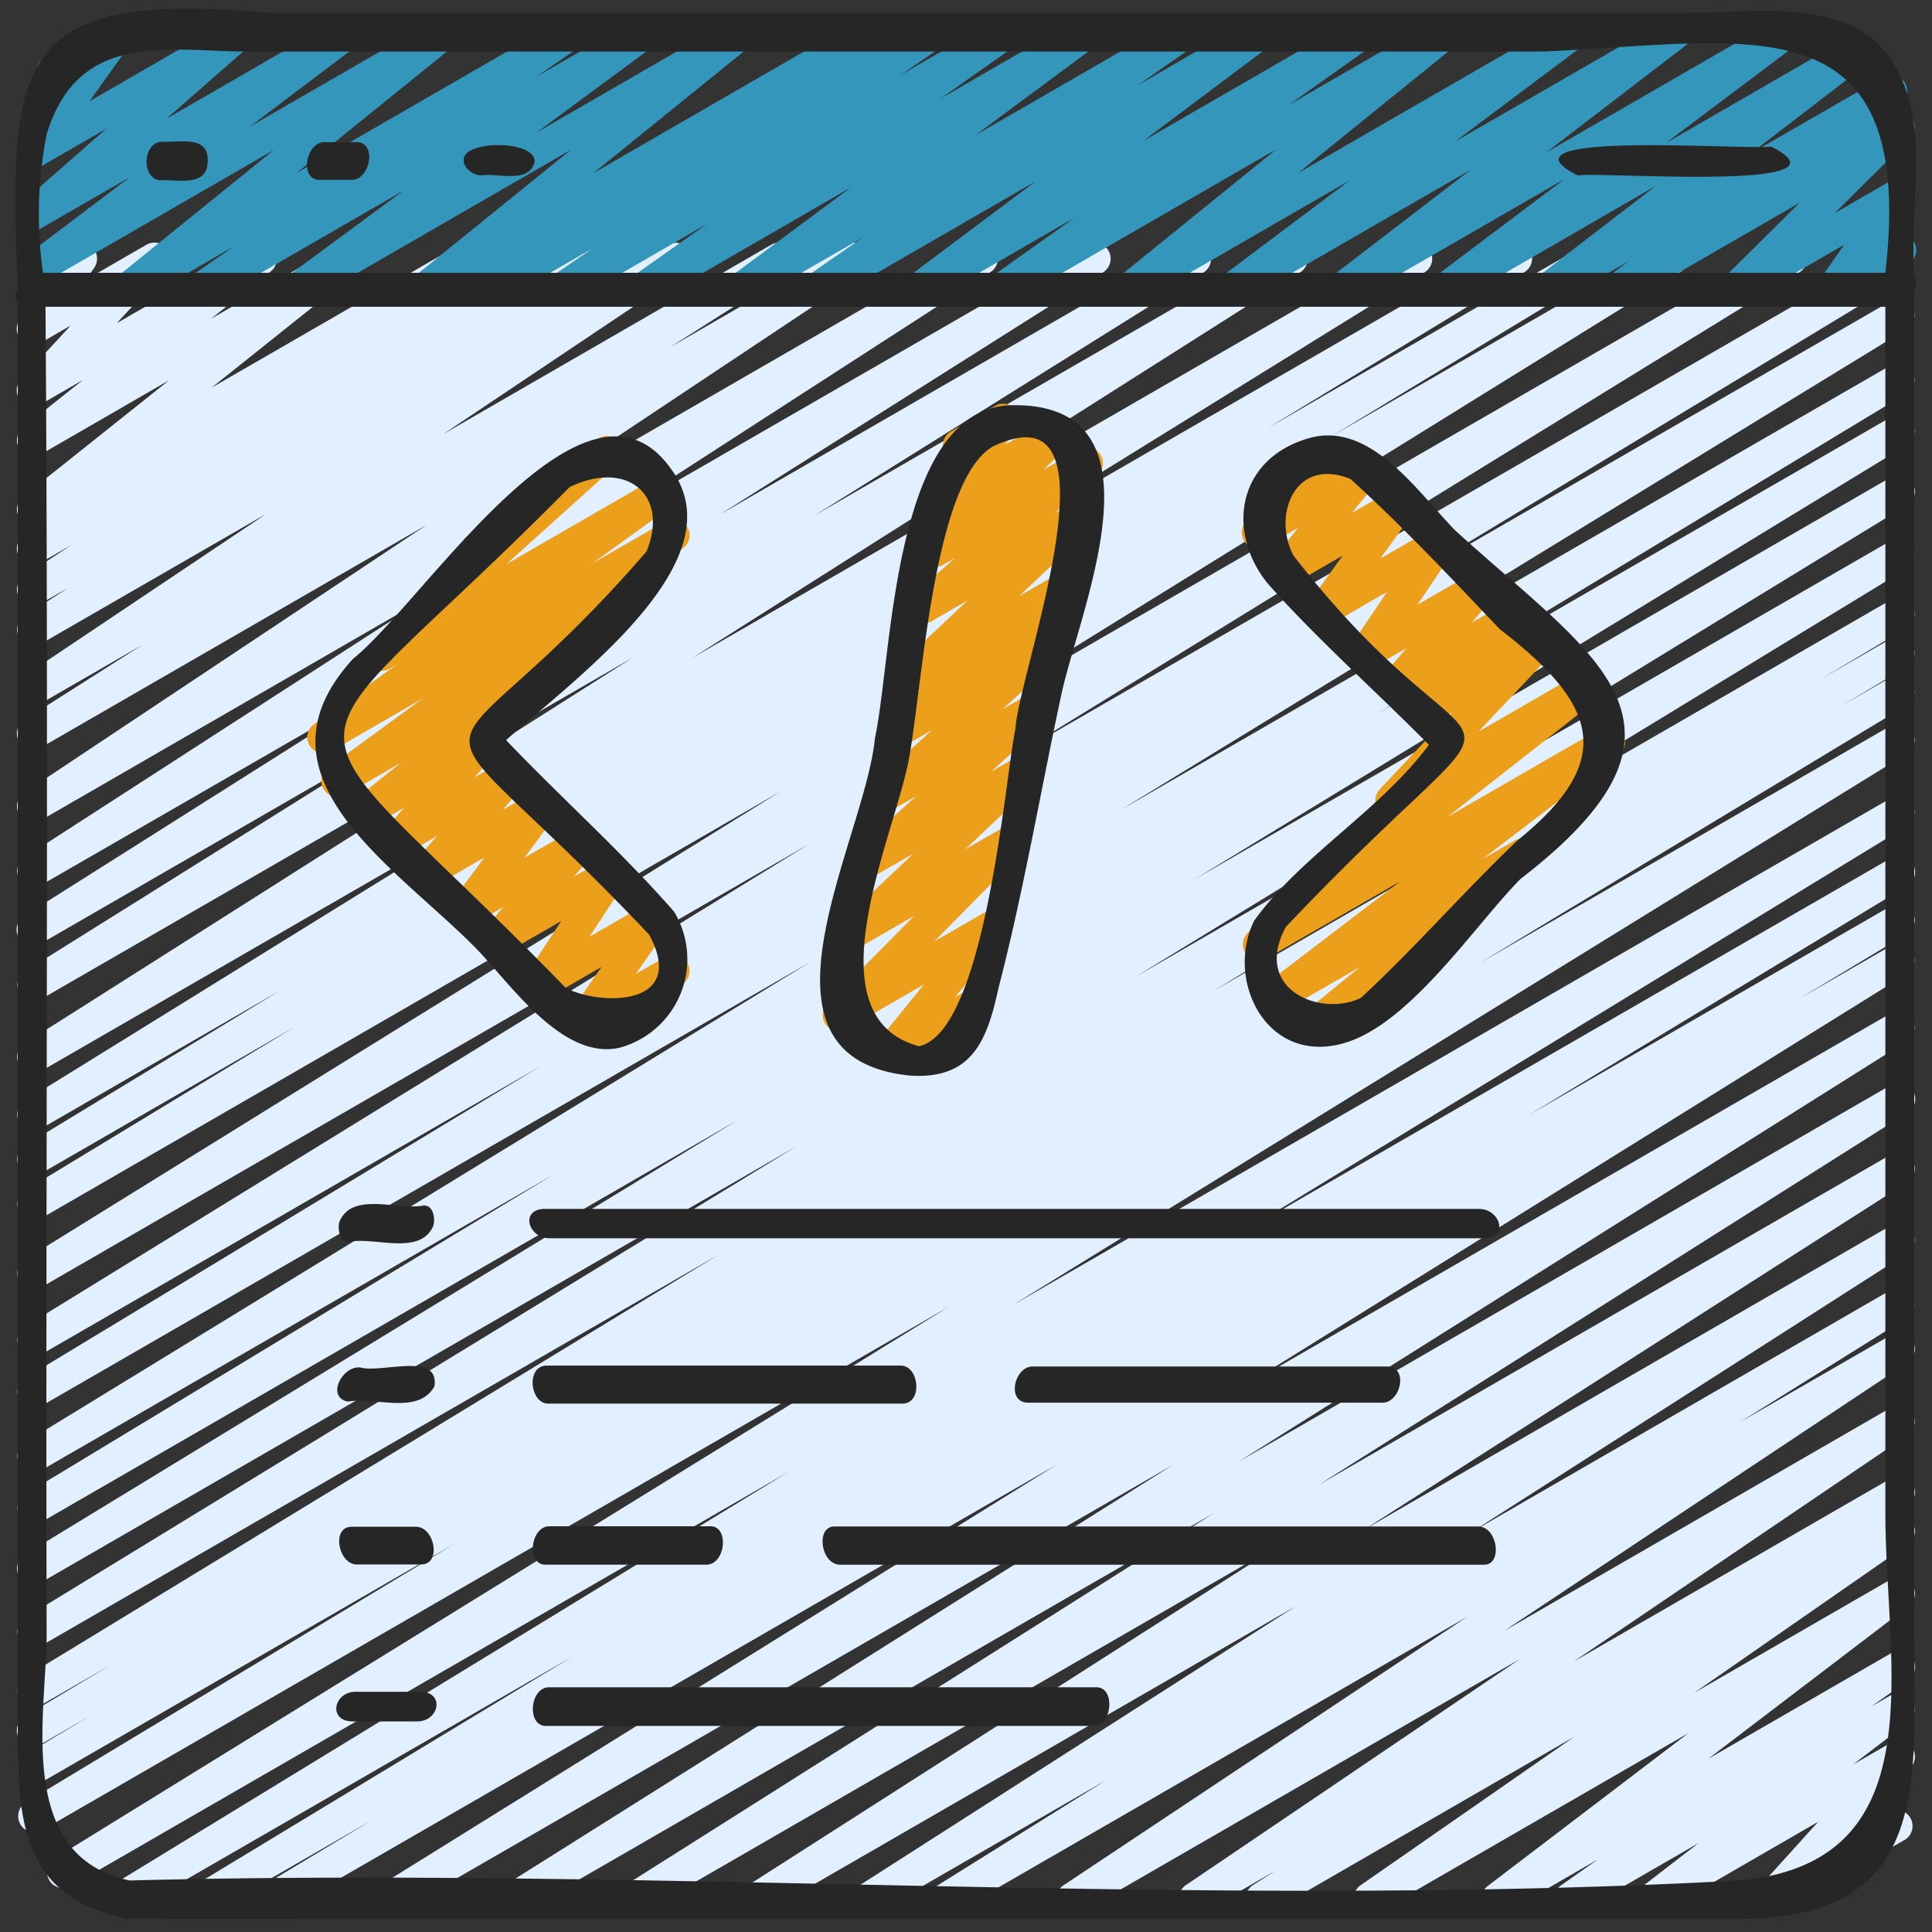
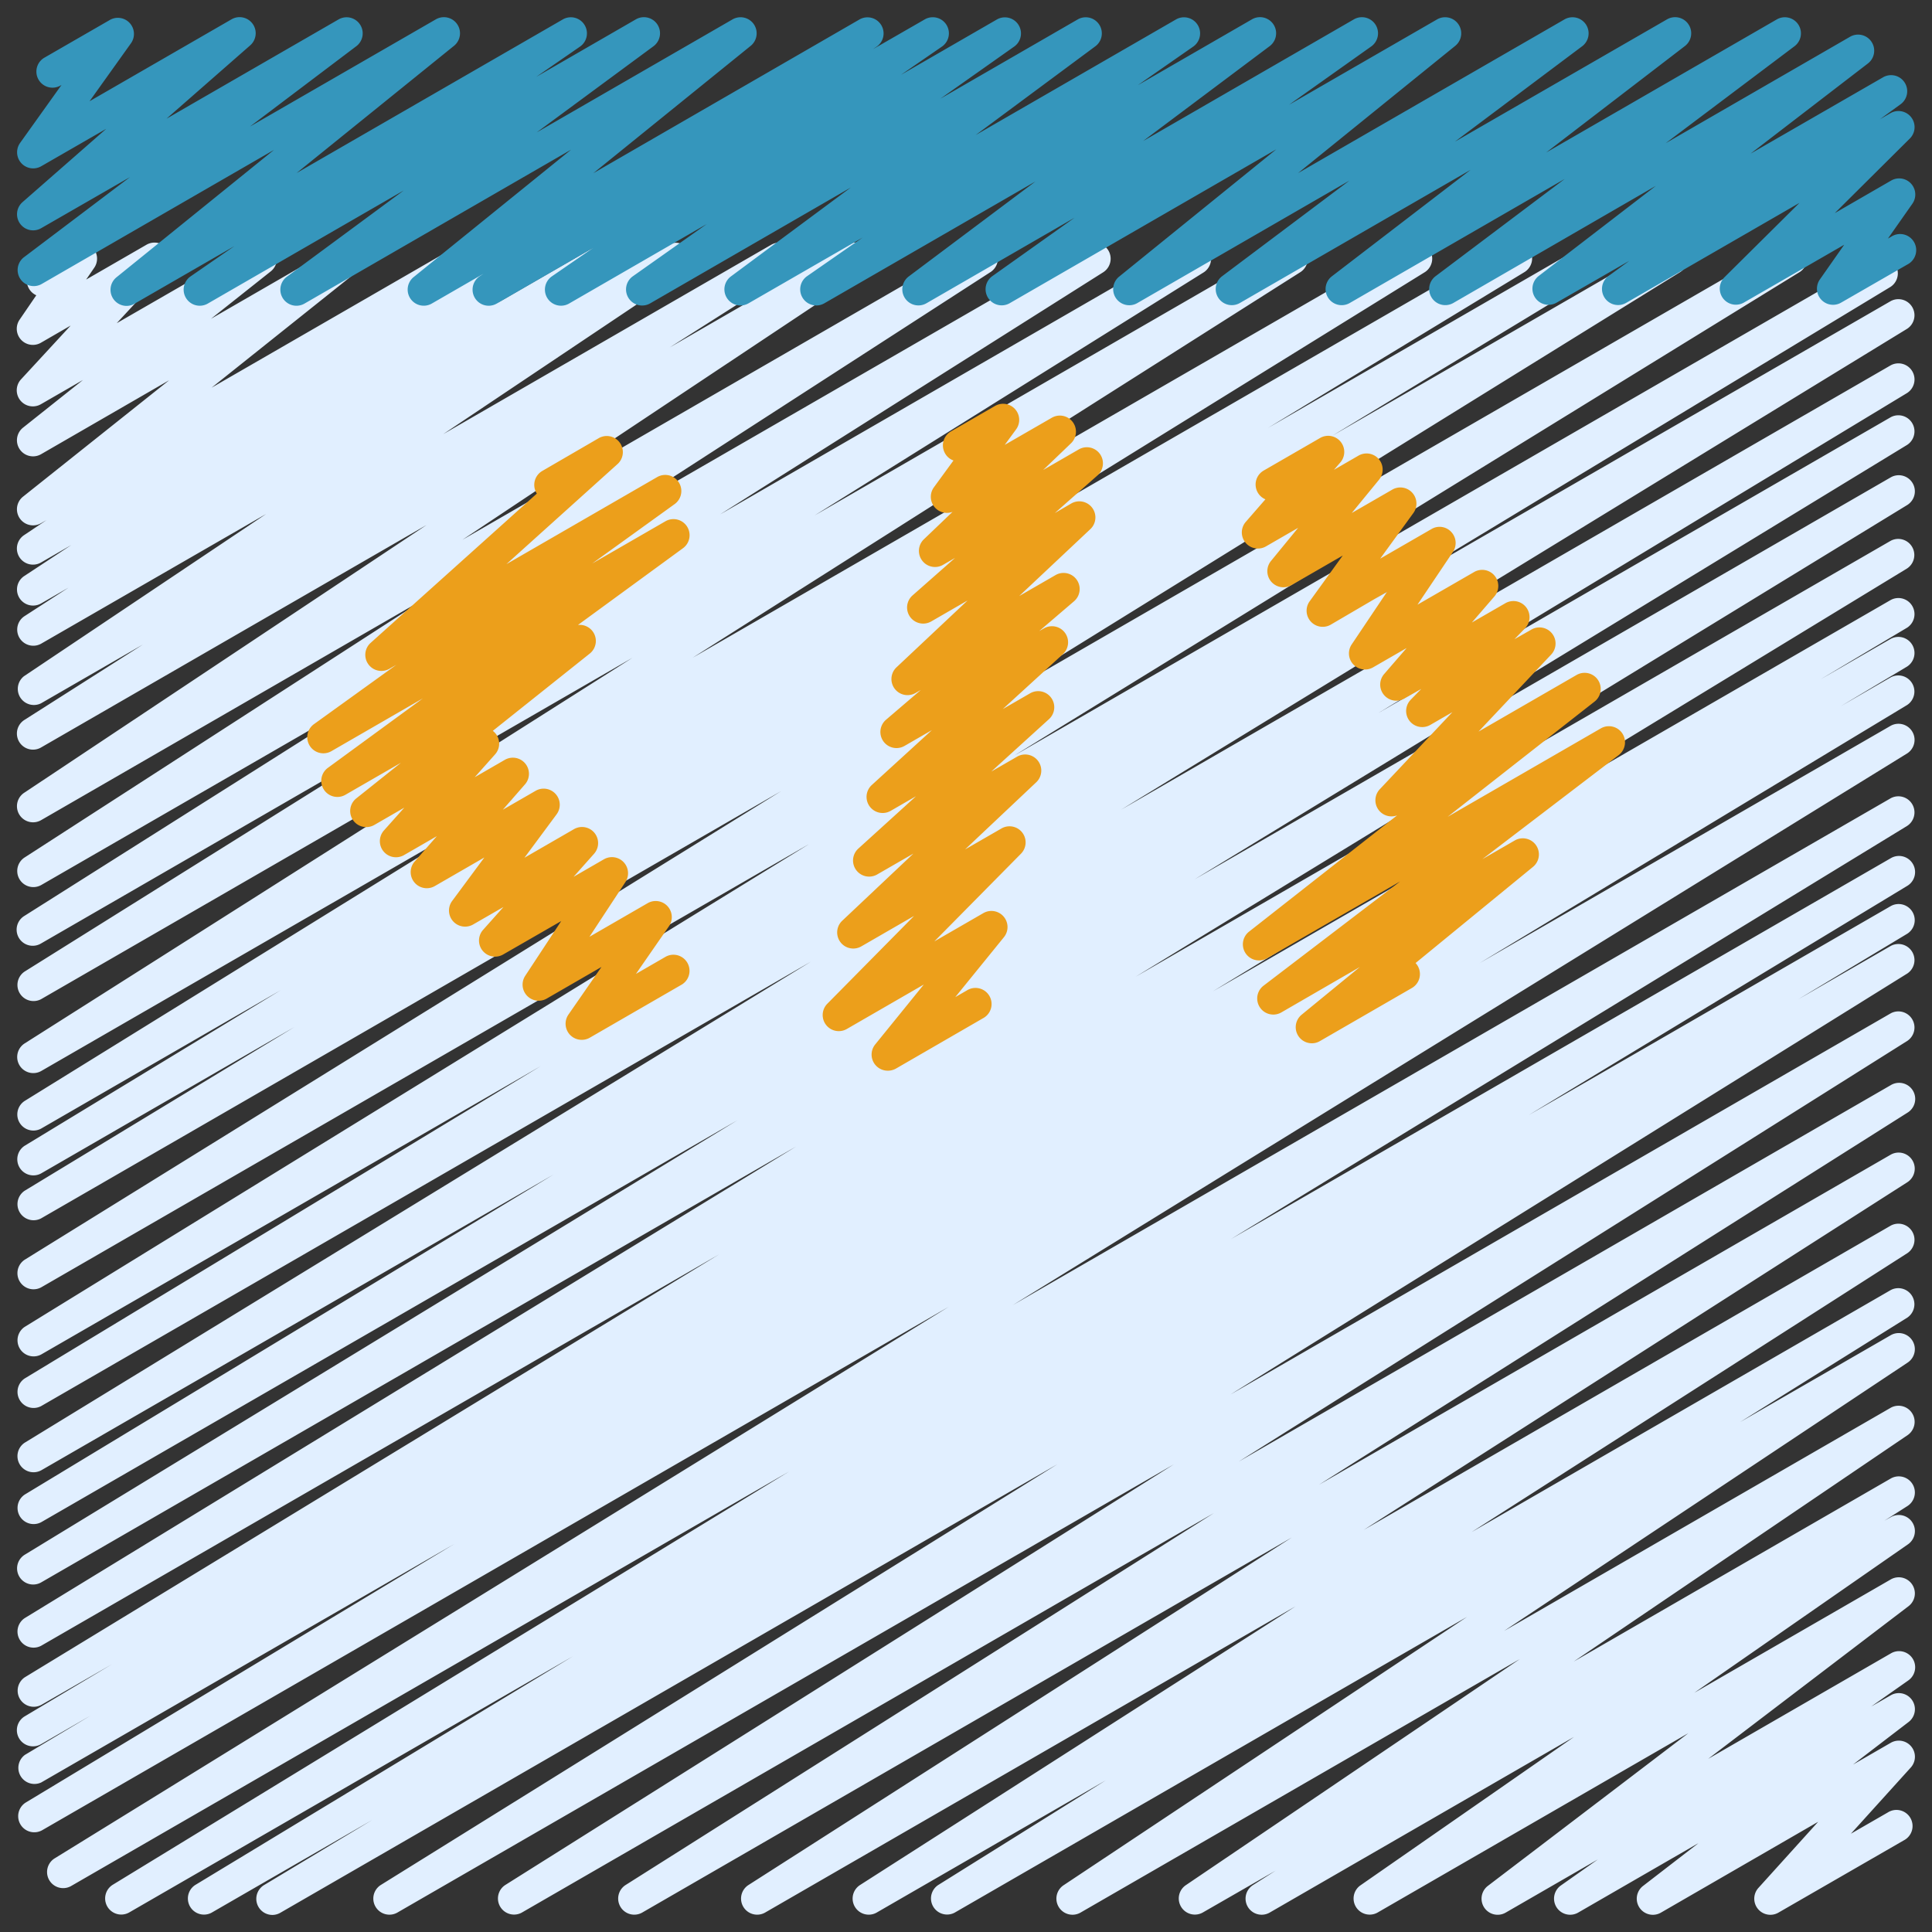
<svg xmlns="http://www.w3.org/2000/svg" width="512" height="512" x="0" y="0" viewBox="0 0 60 60" style="enable-background:new 0 0 512 512" xml:space="preserve">
  <rect x="0" y="0" width="60" height="60" fill="#333333" stroke="none" />
  <g>
    <path fill="#E1EFFF" d="M8.461 59.47a.5.5 0 0 1-.258-.929l3.365-2.025-5 2.886a.5.5 0 0 1-.508-.86l11.733-7.105-13.772 7.951a.5.5 0 0 1-.511-.86L24.505 45.7 2.2 58.577a.5.5 0 0 1-.512-.858l27.774-17.134L1.308 56.84a.5.5 0 0 1-.508-.861l13.31-8.03-12.83 7.407a.5.5 0 0 1-.507-.856l2.044-1.223-1.538.888a.5.5 0 0 1-.507-.865l2.7-1.612-2.193 1.261a.5.5 0 0 1-.509-.859l21.562-13.134L1.279 51.11a.5.5 0 0 1-.51-.859l23.955-14.645L1.278 49.143a.5.5 0 0 1-.51-.86L22.9 34.791 1.278 47.274a.5.5 0 0 1-.508-.86l16.423-9.939-15.915 9.188a.5.5 0 0 1-.51-.859l24.421-14.942L1.277 43.668a.5.5 0 0 1-.508-.86l16.025-9.7-15.517 8.958a.5.5 0 0 1-.511-.858l24.369-15L1.277 39.981a.5.5 0 0 1-.513-.857l23.492-14.553-22.98 13.267a.5.5 0 0 1-.508-.86L9.137 31.9l-7.861 4.542a.5.5 0 0 1-.509-.86l7.952-4.832-7.443 4.3a.5.5 0 0 1-.512-.858l15.159-9.381-14.648 8.453a.5.5 0 0 1-.517-.855l18.884-11.981L1.275 31.031a.5.5 0 0 1-.514-.856l12.084-7.558L1.275 29.3a.5.5 0 0 1-.517-.856l11.911-7.529-11.395 6.574a.5.5 0 0 1-.521-.852l12.614-8.147-12.093 6.982a.5.5 0 0 1-.527-.849l12.5-8.319-11.974 6.911a.5.5 0 0 1-.518-.855l3.682-2.343-3.164 1.826A.5.5 0 0 1 .745 21l7.52-5.038-6.992 4.031a.5.5 0 0 1-.521-.852l1.376-.891-.856.493a.5.5 0 0 1-.525-.85l1.468-.967-.943.544a.5.5 0 0 1-.527-.849l.7-.469-.175.1a.5.5 0 0 1-.561-.823l4.544-3.62-3.983 2.3a.5.5 0 0 1-.561-.823L2.577 11.8l-1.306.753a.5.5 0 0 1-.617-.773l1.541-1.67-.924.534a.5.5 0 0 1-.663-.715l.519-.759A.491.491 0 0 1 .9 8.963a.5.5 0 0 1 .183-.684l1.18-.679a.5.5 0 0 1 .663.716l-.251.366L4.55 7.6a.5.5 0 0 1 .617.772l-1.542 1.665L7.854 7.6a.5.5 0 0 1 .561.823L6.553 9.9l4-2.309a.5.5 0 0 1 .561.823L6.571 12.04l7.7-4.444a.5.5 0 0 1 .527.848l-.7.466 2.279-1.31a.5.5 0 0 1 .525.85l-1.47.969L18.583 7.6a.5.5 0 0 1 .521.852l-1.389.9L20.751 7.6a.5.5 0 0 1 .528.847l-7.514 5.035 10.19-5.883a.5.5 0 0 1 .519.854L20.8 10.789l5.535-3.195a.5.5 0 0 1 .527.848l-12.5 8.321 15.884-9.17a.5.5 0 0 1 .522.852L18.144 16.6l15.6-9a.5.5 0 0 1 .518.855l-11.9 7.521 14.51-8.377a.5.5 0 0 1 .515.856L25.3 16.007l14.575-8.415a.5.5 0 0 1 .518.854L21.51 20.427 43.743 7.591a.5.5 0 0 1 .513.857L29.1 17.828 46.834 7.59a.5.5 0 0 1 .51.86l-7.966 4.84 9.874-5.7a.5.5 0 0 1 .509.86l-8.383 5.081L51.67 7.59a.5.5 0 0 1 .514.857L28.71 22.988l26.673-15.4a.5.5 0 0 1 .512.858L31.507 23.46 58.2 8.051a.5.5 0 0 1 .509.86L42.693 18.6 58.72 9.35a.5.5 0 0 1 .51.859L34.818 25.145l23.9-13.8a.5.5 0 0 1 .509.86l-16.424 9.94 15.917-9.189a.5.5 0 0 1 .51.859L37.1 27.308l21.62-12.484a.5.5 0 0 1 .51.86L35.268 30.333l23.452-13.54a.5.5 0 0 1 .509.859L37.668 30.786 58.72 18.632a.5.5 0 0 1 .507.861L56.533 21.1l2.187-1.261a.5.5 0 0 1 .507.861l-2.064 1.234 1.557-.9a.5.5 0 0 1 .508.86L45.951 29.91l12.769-7.372a.5.5 0 0 1 .512.858L31.455 40.53 58.72 24.789a.5.5 0 0 1 .51.859l-21 12.831 20.49-11.827a.5.5 0 0 1 .509.861l-11.752 7.116 11.243-6.49a.5.5 0 0 1 .508.861l-3.376 2.031 2.868-1.655a.5.5 0 0 1 .513.857L38.211 43.309l20.509-11.84a.5.5 0 0 1 .516.855L38.47 45.391 58.72 33.7a.5.5 0 0 1 .517.856L40.964 46.109 58.72 35.858a.5.5 0 0 1 .519.854l-16.886 10.8 16.367-9.45a.5.5 0 0 1 .519.853L45.7 47.581l13.02-7.518a.5.5 0 0 1 .514.856l-5.195 3.246 4.681-2.7a.5.5 0 0 1 .527.849L46.71 50.651l12.01-6.933a.5.5 0 0 1 .53.846L48.875 51.6l9.845-5.684a.5.5 0 0 1 .518.855l-.713.454.2-.112a.5.5 0 0 1 .535.843l-6.642 4.615 6.107-3.524a.5.5 0 0 1 .552.83l-6.227 4.745 5.675-3.276a.5.5 0 0 1 .538.842l-1.152.81.614-.353a.5.5 0 0 1 .555.828L57.548 54.8l1.172-.676a.5.5 0 0 1 .621.768l-1.859 2.055 1.146-.66a.5.5 0 1 1 .5.865l-3.9 2.248a.5.5 0 0 1-.621-.767l1.858-2.056-4.886 2.823a.5.5 0 0 1-.556-.828l1.727-1.333-3.743 2.161a.5.5 0 0 1-.538-.841l1.153-.812-2.865 1.653a.5.5 0 0 1-.553-.83l6.228-4.744-9.657 5.574a.5.5 0 0 1-.535-.842l6.643-4.617-9.457 5.459a.5.5 0 0 1-.519-.854l.708-.451-2.262 1.3a.5.5 0 0 1-.531-.846L47.2 51.524 33.552 59.4a.5.5 0 0 1-.528-.848l12.537-8.339L29.646 59.4a.5.5 0 0 1-.514-.856l5.207-3.253L27.22 59.4a.5.5 0 0 1-.52-.853l13.538-8.663L23.755 59.4a.5.5 0 0 1-.52-.853l16.885-10.8L19.939 59.4a.5.5 0 0 1-.517-.855L37.7 46.989 16.2 59.4a.5.5 0 0 1-.516-.855l20.767-13.066L12.335 59.4a.5.5 0 0 1-.514-.857l21.017-13.07L8.711 59.4a.5.5 0 0 1-.25.07z" opacity="1" data-original="#e1efff" />
-     <path fill="#3596BC" d="M3.933 9.5a.5.5 0 0 1-.315-.889l4.891-3.956L1.28 8.828A.5.5 0 0 1 .729 8l3.308-2.5L1.28 7.086a.5.5 0 0 1-.58-.809L3.3 4 1.28 5.163a.5.5 0 0 1-.656-.724l1.286-1.8-.048.027a.5.5 0 0 1-.5-.865L3.411.62a.5.5 0 0 1 .656.724l-1.286 1.8L7.19.6a.5.5 0 0 1 .581.808l-2.6 2.278L10.52.6a.5.5 0 0 1 .551.831l-3.309 2.5L13.537.6a.5.5 0 0 1 .565.821L9.21 5.374 17.484.6a.5.5 0 0 1 .535.843l-1.365.943L19.749.6a.5.5 0 0 1 .547.835l-3.63 2.678L22.753.6a.5.5 0 0 1 .564.821l-4.89 3.957L26.7.6a.5.5 0 0 1 .53.846l-.122.083L28.723.6a.5.5 0 0 1 .534.844l-1.277.88L30.968.6a.5.5 0 0 1 .538.84l-2.3 1.624L33.475.6a.5.5 0 0 1 .547.834L30.3 4.194 36.528.6a.5.5 0 0 1 .536.842l-1.73 1.205L38.881.6a.5.5 0 0 1 .55.833L35.5 4.38 42.048.6a.5.5 0 0 1 .54.84l-2.556 1.814L44.634.6a.5.5 0 0 1 .564.821l-4.886 3.955L48.591.6a.5.5 0 0 1 .55.832L45.183 4.4l6.59-3.8a.5.5 0 0 1 .555.829l-4.31 3.307L55.185.6a.5.5 0 0 1 .55.832l-4.006 3.015 5.727-3.306a.5.5 0 0 1 .555.829l-3.643 2.8 4.113-2.37a.5.5 0 0 1 .543.838l-.639.464.331-.191a.5.5 0 0 1 .6.787l-2.335 2.32 1.749-1.01a.5.5 0 0 1 .66.72l-.759 1.081.11-.063a.5.5 0 1 1 .5.865L57.175 9.4a.5.5 0 0 1-.659-.719l.757-1.08L54.152 9.4a.5.5 0 0 1-.6-.787L55.885 6.3 50.5 9.407a.5.5 0 0 1-.543-.838L50.6 8.1l-2.26 1.3a.5.5 0 0 1-.555-.829l3.64-2.8-6.292 3.639a.5.5 0 0 1-.551-.832l4.012-3.021-6.678 3.854a.5.5 0 0 1-.555-.829l4.31-3.308L38.5 9.413a.5.5 0 0 1-.55-.832l3.957-2.972-6.591 3.806a.5.5 0 0 1-.564-.821l4.885-3.957-8.281 4.78a.5.5 0 0 1-.54-.84l2.556-1.816-4.6 2.657a.5.5 0 0 1-.55-.833l3.934-2.949L25.6 9.42a.5.5 0 0 1-.536-.843l1.727-1.2-3.547 2.044a.5.5 0 0 1-.548-.834l3.725-2.763-6.234 3.6a.5.5 0 0 1-.538-.841l2.3-1.625-4.271 2.466a.5.5 0 0 1-.534-.845l1.277-.88-2.99 1.726a.5.5 0 0 1-.531-.847l.115-.077-1.605.926a.5.5 0 0 1-.564-.822l4.891-3.958-8.282 4.782a.5.5 0 0 1-.547-.835l3.63-2.679L6.449 9.43a.5.5 0 0 1-.534-.844l1.365-.943-3.1 1.788a.494.494 0 0 1-.247.069z" opacity="1" data-original="#3596bc" />
+     <path fill="#3596BC" d="M3.933 9.5a.5.5 0 0 1-.315-.889l4.891-3.956L1.28 8.828A.5.5 0 0 1 .729 8l3.308-2.5L1.28 7.086a.5.5 0 0 1-.58-.809L3.3 4 1.28 5.163a.5.5 0 0 1-.656-.724l1.286-1.8-.048.027a.5.5 0 0 1-.5-.865L3.411.62a.5.5 0 0 1 .656.724l-1.286 1.8L7.19.6a.5.5 0 0 1 .581.808l-2.6 2.278L10.52.6a.5.5 0 0 1 .551.831l-3.309 2.5L13.537.6a.5.5 0 0 1 .565.821L9.21 5.374 17.484.6a.5.5 0 0 1 .535.843l-1.365.943L19.749.6a.5.5 0 0 1 .547.835l-3.63 2.678L22.753.6a.5.5 0 0 1 .564.821l-4.89 3.957L26.7.6a.5.5 0 0 1 .53.846l-.122.083L28.723.6a.5.5 0 0 1 .534.844l-1.277.88L30.968.6a.5.5 0 0 1 .538.84l-2.3 1.624L33.475.6a.5.5 0 0 1 .547.834L30.3 4.194 36.528.6a.5.5 0 0 1 .536.842l-1.73 1.205L38.881.6a.5.5 0 0 1 .55.833L35.5 4.38 42.048.6a.5.5 0 0 1 .54.84l-2.556 1.814L44.634.6a.5.5 0 0 1 .564.821l-4.886 3.955L48.591.6a.5.5 0 0 1 .55.832L45.183 4.4l6.59-3.8a.5.5 0 0 1 .555.829l-4.31 3.307L55.185.6a.5.5 0 0 1 .55.832l-4.006 3.015 5.727-3.306a.5.5 0 0 1 .555.829l-3.643 2.8 4.113-2.37a.5.5 0 0 1 .543.838l-.639.464.331-.191a.5.5 0 0 1 .6.787l-2.335 2.32 1.749-1.01a.5.5 0 0 1 .66.72l-.759 1.081.11-.063a.5.5 0 1 1 .5.865L57.175 9.4a.5.5 0 0 1-.659-.719l.757-1.08L54.152 9.4a.5.5 0 0 1-.6-.787L55.885 6.3 50.5 9.407a.5.5 0 0 1-.543-.838L50.6 8.1l-2.26 1.3a.5.5 0 0 1-.555-.829l3.64-2.8-6.292 3.639a.5.5 0 0 1-.551-.832l4.012-3.021-6.678 3.854a.5.5 0 0 1-.555-.829l4.31-3.308L38.5 9.413a.5.5 0 0 1-.55-.832l3.957-2.972-6.591 3.806a.5.5 0 0 1-.564-.821l4.885-3.957-8.281 4.78a.5.5 0 0 1-.54-.84l2.556-1.816-4.6 2.657a.5.5 0 0 1-.55-.833l3.934-2.949L25.6 9.42a.5.5 0 0 1-.536-.843l1.727-1.2-3.547 2.044a.5.5 0 0 1-.548-.834l3.725-2.763-6.234 3.6a.5.5 0 0 1-.538-.841l2.3-1.625-4.271 2.466a.5.5 0 0 1-.534-.845l1.277-.88-2.99 1.726a.5.5 0 0 1-.531-.847l.115-.077-1.605.926a.5.5 0 0 1-.564-.822l4.891-3.958-8.282 4.782a.5.5 0 0 1-.547-.835l3.63-2.679L6.449 9.43a.5.5 0 0 1-.534-.844l1.365-.943-3.1 1.788a.494.494 0 0 1-.247.069" opacity="1" data-original="#3596bc" />
    <path fill="#EC9F1B" d="M18.065 32.293a.5.5 0 0 1-.411-.785l1.025-1.478-1.7.982a.5.5 0 0 1-.668-.707l1.118-1.7-1.809 1.041a.5.5 0 0 1-.62-.766l.635-.712-.942.543a.5.5 0 0 1-.651-.731l1-1.35-1.539.888a.5.5 0 0 1-.626-.762l.689-.788-1.019.588a.5.5 0 0 1-.623-.766l.631-.707-.936.54a.5.5 0 0 1-.561-.823l1.394-1.112-1.734 1a.5.5 0 0 1-.545-.835l2.959-2.164-2.845 1.642a.5.5 0 0 1-.542-.838l2.564-1.847-.228.131a.5.5 0 0 1-.584-.8l5.175-4.648-.013-.021a.5.5 0 0 1 .183-.683l1.765-1.025a.5.5 0 0 1 .584.8l-3.464 3.12 4.688-2.707a.5.5 0 0 1 .542.838L18.392 17.5l2.278-1.314a.5.5 0 0 1 .545.836l-3.266 2.387a.5.5 0 0 1 .367.888l-3.011 2.4a.548.548 0 0 1 .085.082.5.5 0 0 1-.015.649l-.632.709.937-.541a.5.5 0 0 1 .626.761l-.69.789 1.02-.588a.5.5 0 0 1 .651.73l-1 1.35 1.538-.888a.5.5 0 0 1 .623.766l-.635.714.942-.544a.5.5 0 0 1 .668.707l-1.117 1.7 1.807-1.044a.5.5 0 0 1 .661.718l-1.024 1.478.932-.538a.5.5 0 0 1 .5.865l-2.864 1.654a.5.5 0 0 1-.253.067zM40.738 32.4a.5.5 0 0 1-.316-.886l1.811-1.484-2.433 1.408a.5.5 0 0 1-.554-.831l4.235-3.232-4.133 2.385a.5.5 0 0 1-.559-.826l4.6-3.612a.5.5 0 0 1-.539-.811l2.255-2.394-.684.395a.5.5 0 0 1-.61-.781l.328-.336-.528.3a.5.5 0 0 1-.627-.76l.7-.81-1.041.6a.5.5 0 0 1-.665-.712l1.1-1.638-1.751 1.025a.5.5 0 0 1-.654-.727l1.027-1.42-1.593.919a.5.5 0 0 1-.636-.75l.844-1.03-1 .577a.5.5 0 0 1-.626-.762l.609-.7a.5.5 0 0 1-.054-.893L41 13.6a.5.5 0 0 1 .626.761l-.2.23.763-.441a.5.5 0 0 1 .637.75l-.846 1.032 1.258-.726a.5.5 0 0 1 .655.727l-1.03 1.416 1.593-.919a.493.493 0 0 1 .615.091.5.5 0 0 1 .05.621l-1.1 1.637 1.762-1.016a.5.5 0 0 1 .627.76l-.7.81 1.041-.6a.5.5 0 0 1 .609.781l-.327.337.528-.3a.5.5 0 0 1 .614.775l-2.258 2.394 3.045-1.758a.5.5 0 0 1 .559.826l-4.564 3.579 4.759-2.747a.5.5 0 0 1 .554.83l-4.234 3.232 1.012-.584a.5.5 0 0 1 .566.819l-3.652 2.991a.483.483 0 0 1 .068.092.5.5 0 0 1-.182.683l-2.86 1.651a.489.489 0 0 1-.25.066zM27.567 33.251a.5.5 0 0 1-.387-.815l1.509-1.86-2.39 1.38a.5.5 0 0 1-.606-.784l2.694-2.727-1.628.94a.5.5 0 0 1-.593-.8l2.2-2.076-1.133.653a.5.5 0 0 1-.586-.8l1.8-1.634-.792.457a.5.5 0 0 1-.587-.8l1.872-1.71-.852.492a.5.5 0 0 1-.575-.812l1.082-.926-.154.088a.5.5 0 0 1-.592-.8l2.2-2.069-1.128.651a.5.5 0 0 1-.581-.808l1.321-1.165-.362.209a.5.5 0 0 1-.6-.794l.882-.844a.5.5 0 0 1-.581-.759l.611-.837a.487.487 0 0 1-.261-.22.5.5 0 0 1 .182-.683l1.368-.79a.5.5 0 0 1 .655.728l-.352.48 1.454-.838a.5.5 0 0 1 .6.793l-.861.825 1.106-.639a.5.5 0 0 1 .581.808l-1.324 1.168.5-.291a.5.5 0 0 1 .593.8l-2.2 2.069 1.128-.651a.5.5 0 0 1 .575.813l-1.082.926.154-.088a.5.5 0 0 1 .587.8l-1.872 1.71.858-.495a.5.5 0 0 1 .586.8l-1.8 1.635.792-.457a.5.5 0 0 1 .593.8l-2.2 2.076 1.133-.653a.5.5 0 0 1 .605.784l-2.692 2.725 1.523-.879a.5.5 0 0 1 .638.748l-1.511 1.861.359-.207a.5.5 0 1 1 .5.865l-2.7 1.561a.5.5 0 0 1-.259.066z" opacity="1" data-original="#ec9f1b" />
    <g fill="#262626">
-       <path d="M59.448 9.027a.428.428 0 0 0 0-.452c-.172-2.338.673-5.234-1.054-7.151C56.954-.048 54.205.4 52.355.4H8.362C.457-.309.258 1.781.552 8.973a.426.426 0 0 0 0 .451v44.331c0 2.763.115 5.172 3.389 5.833 16.653.026 33.329 0 49.99.009 6.13 0 5.517-4.223 5.517-9.15zm-58-4.85C2.429.911 5.283 1.6 7.645 1.6h40.289c6.44-.286 11.59-1.675 10.618 6.872H1.336a12.837 12.837 0 0 1 .112-4.295zM54.021 58.4c-16.576.9-33.384-.431-49.993 0-3.588-.754-2.58-5.2-2.58-7.638-.033-13.746.064-27.49-.035-41.235h57.139V47c0 4.715 1.61 10.839-4.531 11.4z" fill="#262626" opacity="1" data-original="#262626" />
-       <path d="M19.249 32.536a2.849 2.849 0 0 0 1.685-4.223c-1.619-1.855-3.507-3.534-5.217-5.328 2.238-1.992 7.237-5.609 5.106-8.444-2.679-3.733-7.7 4.2-9.854 5.914-3.324 3.62 1.206 6.373 3.772 8.953 1.059 1.068 2.705 3.544 4.508 3.128zm-1.682-1.857c-9.239-9.508-9.155-6.161.124-15.553 1.794-.863 3.1.251 2.388 2-6.887 7.956-7.788 3.582.08 11.9 1.219 2.254-1.537 2.213-2.592 1.653zM45.212 16.491c-1.153-1.16-2.633-3.436-4.561-2.883-2.287.657-2.567 2.993-1.241 4.56 1.547 1.732 3.337 3.312 4.965 4.963-1.506 2.035-3.97 3.439-5.426 5.462-.913 1.862.393 4.5 2.8 3.8 2.054-.6 4.063-3.676 5.475-5.1 6.222-4.793 2.295-6.883-2.012-10.802zm1.915 9.609c-1.654 1.576-3.206 3.359-4.86 4.887-1.216.609-3.393-.232-2.334-2.2 8.185-8.64 6.483-3.476.235-11.537-.658-1.237.041-3.079 1.773-2.374 1.588 1.438 3.143 3.094 4.635 4.662 2.999 2.314 3.683 4.034.551 6.562zM28.227 33.4c1.968.145 2.429-1.091 2.783-2.719.78-3 1.3-6.089 1.953-9.118.56-2.616 3.415-9.048-1.528-8.979-3.718.052-3.712 7.767-4.262 10.337-.306 3.179-4.267 9.91 1.054 10.479zm-.04-9.627c.446-2.084.741-8.811 2.65-9.908 4.178-1.986.791 7.043.7 8.756-.318 1.483-.923 9.434-3 9.871-3.337-.914-.876-6.27-.35-8.724zM4.965 5.6c.538-.041 1.458.229 1.484-.572.058-.838-.862-.6-1.414-.626-.599.008-.665 1.127-.07 1.198zM9.925 5.586h1c.573 0 .792-1.172.15-1.172h-1c-.575 0-.792 1.172-.15 1.172zM14.958 5.448c.515-.084 1.441.262 1.639-.393.113-.708-2.17-.717-2.194-.11-.026.28.302.503.555.503zM49 5.45c.656-.126 8.826.521 6-.9-.656.126-8.826-.521-6 .9zM10.834 38.567c.821-.163 2.215.446 2.624-.5.059-.209.013-.63-.292-.63-.821.163-2.215-.446-2.624.5-.059.209-.013.63.292.63zM10.8 43.529c.847-.156 2.19.421 2.69-.472.174-1.087-1.631-.408-2.287-.586-.55-.086-1.098.906-.403 1.058zM27.976 42.41h-11c-.644 0-.523 1.18.048 1.18h11c.644 0 .523-1.18-.048-1.18zM34.052 52.4h-17c-.6 0-.7 1.2-.1 1.2h17c.598 0 .693-1.2.1-1.2zM12.92 47.415h-2c-.639 0-.415 1.17.16 1.17h2c.639 0 .42-1.17-.16-1.17zM13.044 52.54h-2c-.687 0-.872.92-.088.92h2c.687 0 .872-.92.088-.92zM45.925 37.544h-29c-.787 0-.532.912.15.912h29c.787 0 .532-.912-.15-.912zM42.935 43.562c.565 0 .827-1.124.13-1.124h-11c-.565 0-.827 1.124-.13 1.124zM17.065 47.4c-.6 0-.72 1.192-.13 1.192h5c.6 0 .72-1.192.13-1.192zM45.908 47.407h-20c-.583 0-.418 1.186.184 1.186h20c.583 0 .418-1.186-.184-1.186z" fill="#262626" opacity="1" data-original="#262626" />
-     </g>
+       </g>
  </g>
</svg>